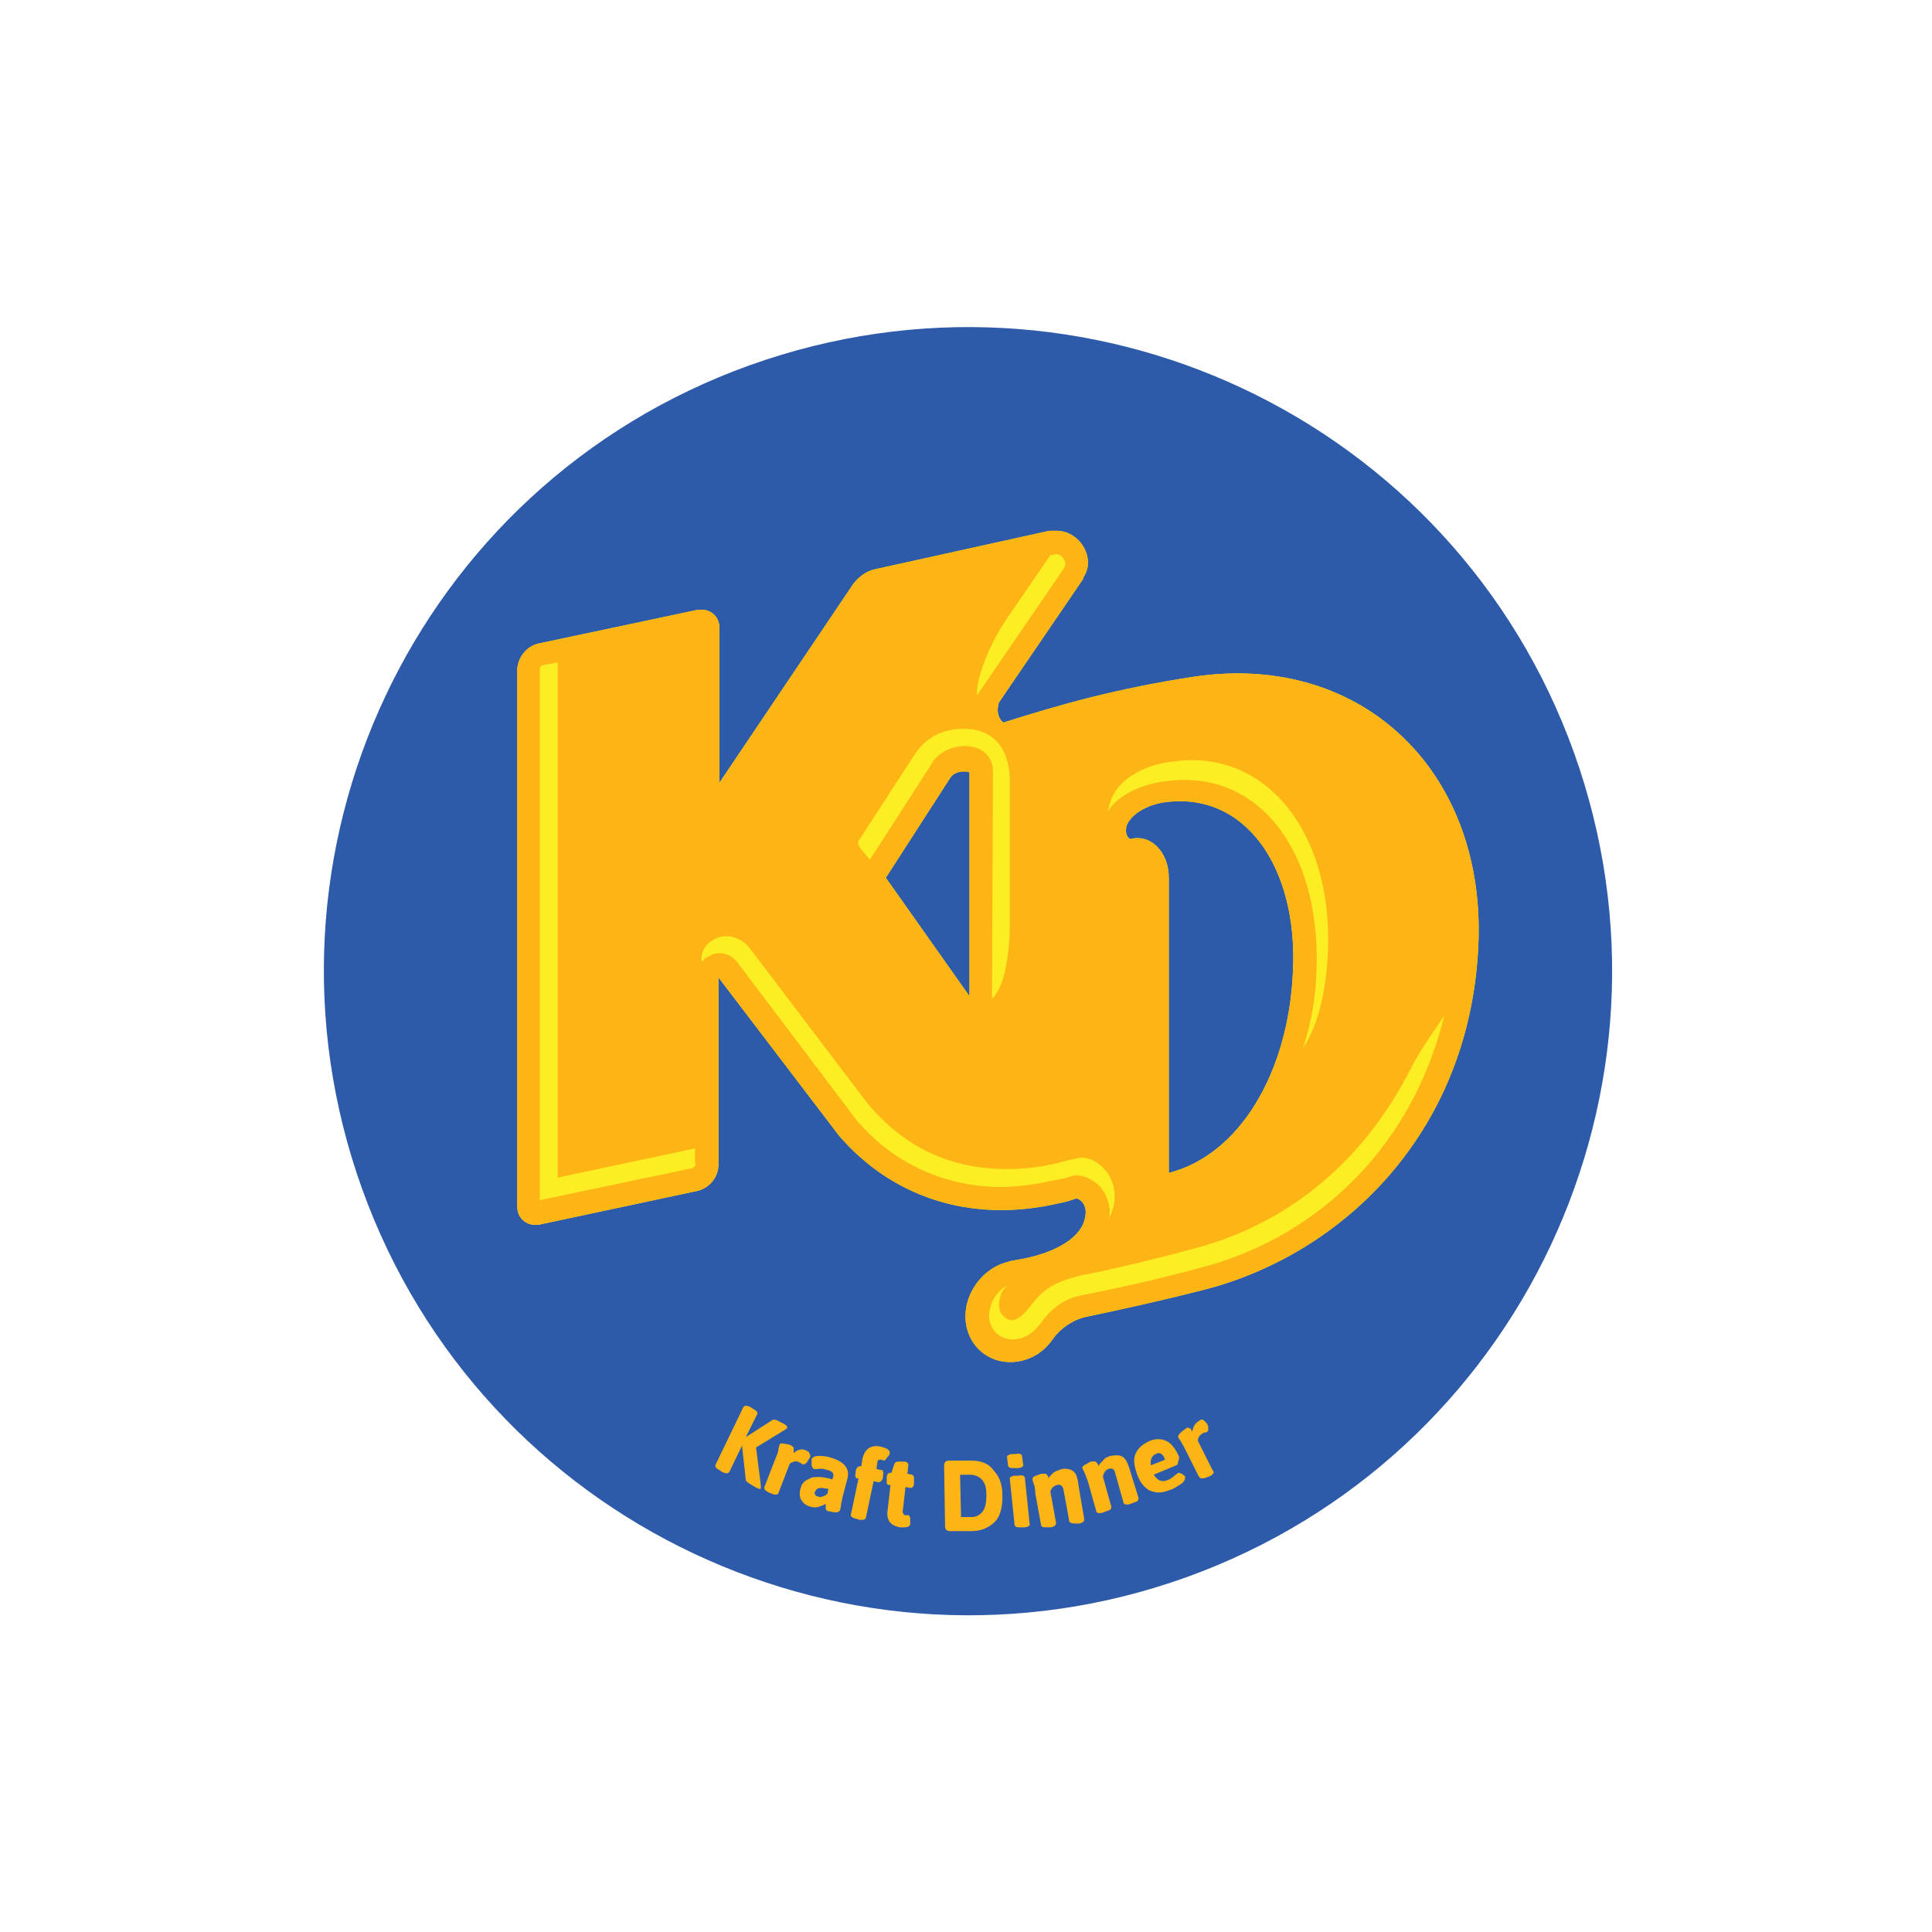
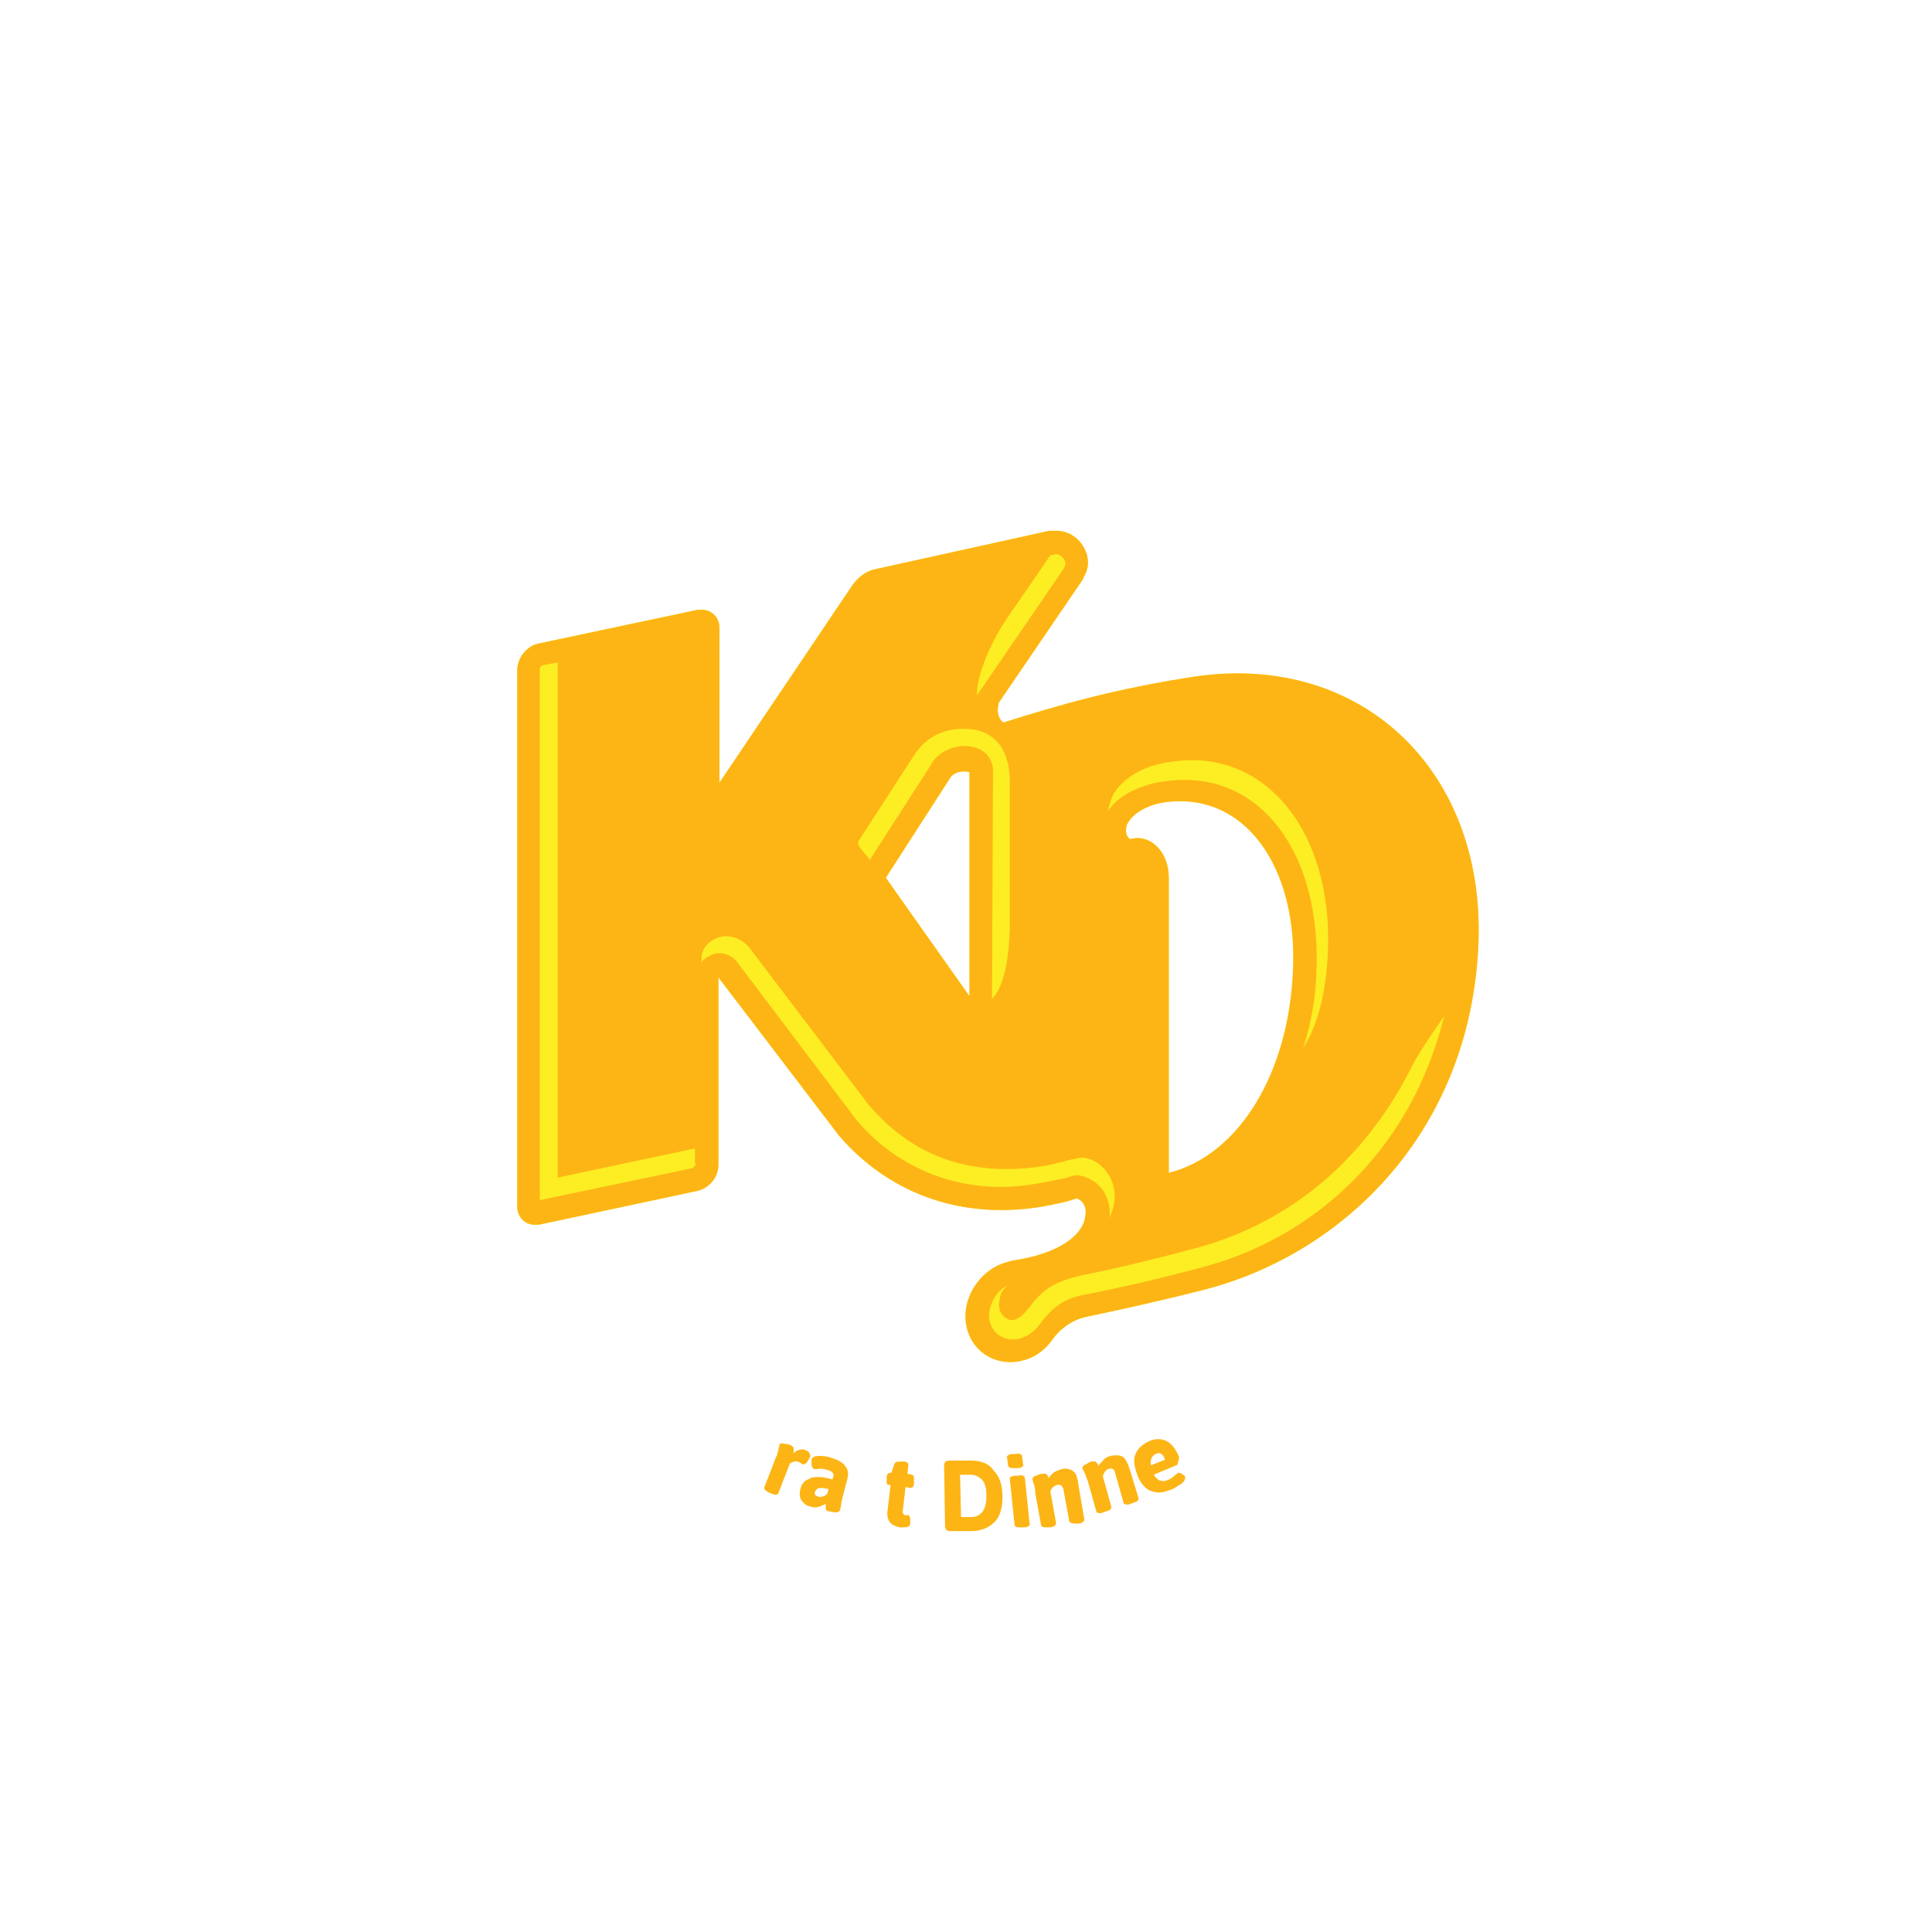
<svg xmlns="http://www.w3.org/2000/svg" version="1.1" id="Layer_1" x="0px" y="0px" viewBox="0 0 300 300" style="enable-background:new 0 0 300 300;" xml:space="preserve">
  <style type="text/css"> .st0{fill:#2D5AA9;} .st1{fill:#FCEE23;} .st2{fill:#FDB515;} </style>
-   <path class="st0" d="M116.38,56.73C64.4,75.41,37.54,132.64,56.23,184.61s76.06,78.98,128.03,60.29 c51.83-18.69,78.83-75.91,60.15-128.03C225.72,64.9,168.49,38.04,116.38,56.73z" />
  <g>
    <path class="st1" d="M185.58,105.05c-12.41,1.9-21.02,4.38-29.78,7.15c-0.58-0.44-0.88-1.17-0.88-2.04c0-0.29,0.15-0.73,0.15-1.02 l13.14-19.27c0,0,0,0,0-0.15c0.44-0.73,0.73-1.46,0.73-2.34c0-2.48-2.04-4.82-4.67-4.96c-0.44,0-0.88,0-1.17,0h-0.15l-27.15,5.99 c-1.31,0.29-2.48,1.17-3.36,2.34l-20.73,30.8V97.46c0-1.46-1.02-2.63-2.48-2.77c-0.29,0-0.58,0-0.88,0l-24.82,5.26 c-1.75,0.44-3.07,2.04-3.21,3.94v83.51c0,1.46,1.02,2.63,2.48,2.77c0.29,0,0.58,0,0.88,0l24.67-5.26c1.75-0.44,3.21-2.04,3.21-4.09 v-29.05l18.69,24.53c7.88,9.2,20,13.87,34.31,10.51c0.88-0.15,1.75-0.44,2.63-0.73c1.17,0.44,1.61,1.61,1.31,2.92 c-0.44,2.92-4.23,5.69-11.1,6.72c-0.15,0-0.29,0-0.58,0.15c-4.23,0.88-7.3,5.11-6.86,9.34s4.23,7.01,8.47,6.13 c2.19-0.44,3.94-1.75,5.11-3.5c1.17-1.61,3.07-2.92,5.11-3.36c6.28-1.31,12.7-2.77,18.39-4.23c21.46-5.55,40.88-24.23,42.48-52.7 C231.12,120.23,211.85,101.25,185.58,105.05z M181.49,136.29c0-4.09-2.92-6.86-5.99-5.99c-0.73-0.44-0.73-1.31-0.58-2.04 c0.44-1.31,2.34-3.07,5.69-3.65c12.7-1.9,21.02,10.07,20.15,26.42c-0.73,15.62-8.32,28.32-19.27,31.1v-44.82 C181.49,137.02,181.49,136.73,181.49,136.29z M150.54,119.94v34.75l-12.99-18.39l10.07-15.62c0.44-0.58,1.17-0.88,2.04-0.88 C149.95,119.79,150.25,119.79,150.54,119.94z" />
  </g>
  <g>
    <g id="Kraft_Dinner_-_June_18_x2F_15_3_">
      <g id="XMLID_24_">
-         <path class="st2" d="M117.4,224.76l4.53-2.77c0.15-0.15,0.29-0.15,0.29-0.29c0.15-0.15-0.15-0.44-0.73-0.73l-0.58-0.29 c-0.44-0.29-0.88-0.29-1.02-0.15l-4.09,2.63l1.75-3.5c0.15-0.15,0-0.29,0-0.44c-0.15-0.15-0.29-0.29-0.58-0.44l-0.44-0.29 c-0.58-0.29-1.02-0.29-1.17,0.15l-4.23,8.76c-0.15,0.29,0,0.58,0.58,0.88l0.44,0.29c0.58,0.29,1.02,0.29,1.17-0.15l1.9-3.94 l0.58,5.26c0,0.29,0.29,0.44,0.73,0.73l0.73,0.44c0.29,0.15,0.58,0.29,0.73,0.29s0.15,0,0.15-0.15s0-0.29,0-0.44L117.4,224.76z" />
-       </g>
+         </g>
      <g id="XMLID_23_">
        <path class="st2" d="M124.41,227.24c0.15,0.15,0.29,0.15,0.29,0.15c0.15,0,0.29,0,0.58-0.29c0.15-0.29,0.29-0.44,0.44-0.73 c0.15-0.15,0.15-0.44,0-0.58c0-0.29-0.29-0.44-0.58-0.58c-0.58-0.29-1.31-0.15-1.9,0.44c0,0,0,0,0-0.15s0-0.29,0-0.29 s0-0.15,0-0.29c0-0.15,0-0.15-0.15-0.29c0,0-0.15-0.15-0.44-0.29c-0.15,0-0.44-0.15-0.88-0.15c-0.44-0.15-0.73,0-0.73,0.15 c0,0,0,0.15-0.15,0.58c0,0.29-0.15,0.88-0.44,1.46l-1.75,4.53c-0.15,0.29,0.15,0.58,0.73,0.88l0.44,0.15 c0.29,0.15,0.44,0.15,0.58,0.15c0.29,0,0.44-0.15,0.44-0.29l1.75-4.53c0.44-0.29,0.88-0.44,1.31-0.29 C124.11,227.1,124.26,227.1,124.41,227.24z" />
      </g>
      <g id="XMLID_22_">
        <path class="st2" d="M129.08,226.37c-0.73-0.29-1.46-0.29-2.04-0.29s-1.02,0.29-1.02,0.58c0,0.15,0,0.44,0,0.88 c0.15,0.44,0.29,0.58,0.44,0.58c0,0,0.15,0,0.44,0c0.58-0.15,1.17,0,1.61,0.15c0.73,0.15,1.02,0.58,0.88,1.02l-0.15,0.44 c-1.31-0.44-2.48-0.44-3.21-0.29c-0.29,0.15-0.58,0.29-0.88,0.44c-0.29,0.15-0.44,0.44-0.58,0.58c-0.15,0.15-0.15,0.44-0.29,0.73 c-0.15,0.58-0.15,1.31,0.15,1.75c0.29,0.44,0.73,0.88,1.46,1.02c0.44,0.15,0.88,0.15,1.31,0c0.44-0.15,0.73-0.29,1.02-0.44 c0,0,0,0,0,0.15s0,0.29,0,0.29s0,0.15,0,0.29c0,0.15,0,0.15,0.15,0.29c0,0,0.15,0.15,0.44,0.15c0.15,0,0.58,0.15,0.88,0.15 c0.15,0,0.15,0,0.15,0c0.29,0,0.44-0.15,0.58-0.29l0.15-0.58c0-0.44,0.15-0.88,0.29-1.61l0.73-2.77 C132,228.12,131.12,226.95,129.08,226.37z M128.64,231.18l-0.15,0.73c-0.15,0.15-0.44,0.44-0.73,0.44 c-0.29,0.15-0.58,0.15-0.73,0c-0.29,0-0.44-0.15-0.44-0.29c-0.15-0.15-0.15-0.29,0-0.44c0.15-0.44,0.44-0.58,1.02-0.58 C127.76,231.04,128.2,231.18,128.64,231.18z" />
      </g>
      <g id="XMLID_21_">
-         <path class="st2" d="M138.13,225.78c0.15-0.58-0.29-0.88-1.46-1.17c-1.46-0.29-2.48,0.44-2.77,2.04l-0.15,1.02h-0.15 c-0.29,0-0.58,0.15-0.73,0.73v0.29c-0.15,0.58,0,0.88,0.29,0.88h0.15l-1.17,5.55c-0.15,0.29,0.15,0.58,0.88,0.73l0.44,0.15 c0.15,0,0.29,0,0.44,0c0.29,0,0.58-0.15,0.58-0.44l1.17-5.55l0.73,0.15c0.29,0,0.58-0.15,0.73-0.73v-0.29 c0.15-0.58,0-0.88-0.29-0.88l-0.73-0.15l0.15-1.02c0-0.29,0.15-0.44,0.44-0.44h0.15l0.44,0.15c0.15,0,0.29-0.15,0.44-0.44 C137.98,226.07,138.13,225.93,138.13,225.78z" />
-       </g>
+         </g>
      <g id="XMLID_20_">
        <path class="st2" d="M141.63,228.99l-0.73-0.15l0.15-1.31c0-0.29-0.15-0.58-0.73-0.58h-0.44c-0.58,0-0.88,0-1.02,0.44l-0.44,1.31 h-0.15c-0.29,0-0.58,0.15-0.58,0.73v0.29c0,0.29,0,0.44,0,0.58c0,0.15,0.15,0.29,0.44,0.29h0.15l-0.44,3.8 c-0.15,0.88,0,1.46,0.29,1.9s0.88,0.73,1.61,0.88c0.15,0,0.44,0,0.58,0c0.58,0,1.02-0.15,1.02-0.58c0-0.15,0-0.29,0-0.73 c0-0.29-0.15-0.58-0.29-0.58h-0.44c-0.29,0-0.44-0.29-0.44-0.58l0.44-3.8l0.73,0.15c0.29,0,0.58-0.15,0.58-0.73v-0.29 c0-0.29,0-0.44,0-0.58C141.92,229.14,141.78,229.14,141.63,228.99z" />
      </g>
      <g id="XMLID_19_">
        <path class="st2" d="M150.83,226.8C150.83,226.8,150.68,226.8,150.83,226.8h-3.5c-0.44,0-0.73,0.29-0.73,0.73l0.15,9.49 c0,0.44,0.29,0.73,0.73,0.73h3.36c1.61,0,2.77-0.58,3.65-1.46c0.88-0.88,1.17-2.34,1.17-3.94c0-1.75-0.44-3.07-1.31-3.94 C153.6,227.24,152.29,226.8,150.83,226.8z M153.17,232.21c0,1.02-0.15,1.9-0.58,2.48c-0.44,0.58-1.02,0.88-1.75,0.88h-1.61 l-0.15-6.57h1.61l0,0c0.73,0,1.31,0.29,1.75,0.73C153.02,230.31,153.17,231.18,153.17,232.21z" />
      </g>
      <g id="XMLID_18_">
        <path class="st2" d="M158.13,229.14h-0.44c-0.58,0-1.02,0.29-0.88,0.58l0.73,7.01c0,0.29,0.29,0.44,0.73,0.44 c0.15,0,0.15,0,0.29,0H159c0.58,0,1.02-0.29,0.88-0.58l-0.73-7.01C159.15,229.14,158.71,228.99,158.13,229.14z" />
      </g>
      <g id="XMLID_17_">
        <path class="st2" d="M157.55,227.97h0.44c0.58,0,1.02-0.29,0.88-0.58l-0.15-1.17c0-0.44-0.44-0.58-1.02-0.44h-0.44 c-0.58,0-1.02,0.29-0.88,0.58l0.15,1.17c0,0.29,0.29,0.44,0.73,0.44C157.4,227.97,157.4,227.97,157.55,227.97z" />
      </g>
      <g id="XMLID_16_">
        <path class="st2" d="M166.6,228.41c-0.44-0.29-1.02-0.44-1.75-0.29c-0.44,0.15-0.88,0.29-1.31,0.58 c-0.29,0.29-0.58,0.58-0.73,0.88c0,0,0,0,0-0.15s-0.15-0.29-0.15-0.29s0-0.15-0.15-0.15c0-0.15-0.15-0.15-0.29-0.15 c-0.15,0-0.29,0-0.44,0s-0.44,0.15-0.88,0.29c-0.44,0.15-0.58,0.29-0.58,0.58c0,0,0,0.15,0.15,0.58 c0.15,0.29,0.29,0.88,0.29,1.61l0.88,4.82c0,0.29,0.29,0.44,0.58,0.44c0.15,0,0.29,0,0.44,0h0.44c0.29,0,0.58-0.15,0.73-0.29 c0.15-0.15,0.15-0.29,0.15-0.44l-0.88-4.82c0.15-0.58,0.58-0.88,1.02-1.02c0.58-0.15,0.88,0.15,1.02,0.73l0.88,4.82 c0,0.29,0.44,0.44,1.02,0.44h0.44c0.29,0,0.58-0.15,0.73-0.29c0.15-0.15,0.15-0.29,0.15-0.44l-0.88-5.11 C167.33,229.29,167.03,228.7,166.6,228.41z" />
      </g>
      <g id="XMLID_15_">
        <path class="st2" d="M175.36,227.97c-0.29-0.88-0.58-1.46-1.02-1.75s-1.02-0.29-1.9-0.15c-0.44,0.15-0.88,0.29-1.17,0.73 c-0.29,0.29-0.58,0.58-0.73,0.88c0,0,0,0,0-0.15s-0.15-0.15-0.15-0.29l-0.15-0.15c0-0.15-0.15-0.15-0.29-0.15 c-0.15,0-0.29,0-0.44,0c-0.15,0-0.44,0.15-0.88,0.44c-0.44,0.15-0.58,0.44-0.58,0.58c0,0,0.15,0.29,0.29,0.58 c0.15,0.29,0.29,0.73,0.58,1.46l1.31,4.67c0,0.15,0.15,0.29,0.58,0.29c0.15,0,0.29,0,0.58-0.15l0.44-0.15 c0.29-0.15,0.58-0.15,0.58-0.29c0.15-0.15,0.15-0.29,0.15-0.44l-1.31-4.67c0.15-0.58,0.44-1.02,0.88-1.17 c0.58-0.15,0.88,0,1.02,0.58l1.31,4.67c0,0.15,0.15,0.29,0.58,0.29c0.15,0,0.29,0,0.58-0.15l0.44-0.15 c0.29-0.15,0.58-0.15,0.58-0.29c0.15-0.15,0.15-0.29,0.15-0.44L175.36,227.97z" />
      </g>
      <g id="XMLID_14_">
        <path class="st2" d="M183.68,228.99c-0.29-0.29-0.58-0.29-0.73-0.29c0,0,0,0-0.58,0.44c-0.29,0.29-0.73,0.58-1.17,0.73 s-0.73,0.15-1.17,0c-0.29-0.15-0.58-0.44-0.88-0.88l3.5-1.46c0.15,0,0.29-0.29,0.29-0.58c0.15-0.29,0.15-0.58,0.15-0.73 c-0.44-1.02-1.02-1.9-1.75-2.34s-1.75-0.58-2.77-0.15c-1.02,0.44-1.75,1.02-2.19,1.9c-0.44,0.88-0.29,1.9,0.15,3.21 c0.44,1.31,1.17,2.19,2.04,2.63c0.44,0.15,0.88,0.29,1.31,0.29c0.58,0,1.17-0.15,1.9-0.44c0.58-0.15,1.02-0.58,1.61-0.88 c0.58-0.44,0.73-0.88,0.58-1.17C184.26,229.43,183.97,229.14,183.68,228.99z M179.44,225.78c0.15,0,0.29-0.15,0.44-0.15 c0.15,0,0.29,0,0.44,0.15c0.29,0.15,0.44,0.44,0.58,0.88l-2.19,0.88C178.57,226.66,178.86,226.07,179.44,225.78z" />
      </g>
      <g id="XMLID_13_">
-         <path class="st2" d="M188.2,228.12l-2.19-4.38c0-0.58,0.29-0.88,0.73-1.17c0.15,0,0.15-0.15,0.44-0.15c0.15,0,0.29,0,0.29-0.15 c0.15,0,0.15-0.29,0.15-0.58s-0.15-0.58-0.29-0.73c-0.15-0.15-0.29-0.29-0.44-0.44s-0.44-0.15-0.73,0.15 c-0.58,0.29-0.88,0.88-1.02,1.61l0,0c-0.15-0.15-0.15-0.15-0.15-0.29l-0.15-0.15c-0.15,0-0.15-0.15-0.29-0.15 c-0.15,0-0.29,0-0.44,0.15s-0.44,0.29-0.73,0.58s-0.44,0.44-0.44,0.73c0,0,0,0.15,0.29,0.44c0.15,0.29,0.44,0.73,0.73,1.31 l2.19,4.38c0.15,0.15,0.29,0.29,0.44,0.29c0.15,0,0.44,0,0.73-0.15l0.44-0.15c0.44-0.15,0.58-0.44,0.73-0.58 C188.35,228.41,188.35,228.26,188.2,228.12z" />
-       </g>
+         </g>
    </g>
    <g>
      <path class="st2" d="M185.58,105.05c-12.41,1.9-21.02,4.38-29.78,7.15c-0.58-0.44-0.88-1.17-0.88-2.04c0-0.29,0.15-0.73,0.15-1.02 l13.14-19.27c0,0,0,0,0-0.15c0.44-0.73,0.73-1.46,0.73-2.34c0-2.48-2.04-4.82-4.67-4.96c-0.44,0-0.88,0-1.17,0h-0.15l-27.15,5.99 c-1.31,0.29-2.48,1.17-3.36,2.34l-20.73,30.8V97.46c0-1.46-1.02-2.63-2.48-2.77c-0.29,0-0.58,0-0.88,0l-24.82,5.26 c-1.75,0.44-3.07,2.04-3.21,3.94v83.51c0,1.46,1.02,2.63,2.48,2.77c0.29,0,0.58,0,0.88,0l24.67-5.26 c1.75-0.44,3.21-2.04,3.21-4.09v-29.05l18.69,24.53c7.88,9.2,20,13.87,34.31,10.51c0.88-0.15,1.75-0.44,2.63-0.73 c1.17,0.44,1.61,1.61,1.31,2.92c-0.44,2.92-4.23,5.69-11.1,6.72c-0.15,0-0.29,0-0.58,0.15c-4.23,0.88-7.3,5.11-6.86,9.34 s4.23,7.01,8.47,6.13c2.19-0.44,3.94-1.75,5.11-3.5c1.17-1.61,3.07-2.92,5.11-3.36c6.28-1.31,12.7-2.77,18.39-4.23 c21.46-5.55,40.88-24.23,42.48-52.7C231.12,120.23,211.85,101.25,185.58,105.05z M108.05,180.67c0,0.29-0.29,0.58-0.58,0.73 l-23.65,4.96v-82.48c0-0.29,0.29-0.58,0.44-0.58l2.34-0.44v80l21.31-4.53v2.34L108.05,180.67L108.05,180.67z M172.44,124.46 c0.73-2.63,4.09-5.4,9.05-6.13c1.17-0.15,2.34-0.29,3.36-0.29c13.14-0.15,22.34,12.7,21.31,30.51c-0.29,4.96-1.31,10.37-3.8,14.16 c1.17-3.65,1.9-7.45,2.04-11.39c0.88-17.66-7.59-30.37-20.73-30.22c-1.17,0-2.19,0.15-3.36,0.29c-4.09,0.73-7.01,2.48-8.32,4.67 C172.14,125.49,172.29,124.9,172.44,124.46z M181.49,136.29c0-4.09-2.92-6.86-5.99-5.99c-0.73-0.44-0.73-1.31-0.58-2.04 c0.44-1.31,2.34-3.07,5.69-3.65c12.7-1.9,21.02,10.07,20.15,26.42c-0.73,15.62-8.32,28.32-19.27,31.1v-44.82 C181.49,137.02,181.49,136.73,181.49,136.29z M156.38,96l6.72-9.78c0,0,0.29,0,0.73-0.15c0.88-0.15,1.61,0.88,1.61,1.46 c0,0.15,0,0.29-0.15,0.44c0,0,0,0,0,0.15l-13.58,19.85l0,0C151.56,105.63,153.31,100.52,156.38,96z M133.31,130.6l8.61-13.29 c1.17-1.75,3.5-4.53,8.76-4.09c2.92,0.29,6.13,2.19,6.13,8.32v22.63c-0.29,8.76-2.34,10.37-2.77,10.95l0.15-35.48 c0-1.46-0.88-2.77-2.19-3.36c-0.73-0.29-1.46-0.44-2.19-0.44c-1.75,0-3.5,0.73-4.67,2.04c-0.15,0.15-0.29,0.29-0.29,0.44 l-9.78,15.18C134.77,132.93,132.87,131.33,133.31,130.6z M150.54,119.94v34.75l-12.99-18.39l10.07-15.62 c0.44-0.58,1.17-0.88,2.04-0.88C149.95,119.79,150.25,119.79,150.54,119.94z M166.16,182.71c-0.88,0.29-1.75,0.44-2.48,0.58 c-2.77,0.58-5.55,1.02-8.18,1.02c-8.76,0-16.79-3.65-22.48-10.37l-18.54-24.53c-0.88-1.17-2.48-1.75-3.94-1.17 c-0.58,0.29-1.17,0.58-1.61,1.17v-0.58c0-1.46,1.02-2.63,2.48-3.21c1.9-0.73,4.09,0.29,5.11,1.75l18.39,24.23 c5.69,6.57,12.56,9.93,21.46,9.93c2.63,0,5.4-0.29,8.18-1.02c0.73-0.15,1.46-0.44,2.48-0.58c0.88-0.29,1.61-0.15,2.48,0.15 c2.48,1.17,3.94,3.8,3.5,6.72c-0.15,0.88-0.44,1.61-0.73,2.34c0.29-2.77-1.02-5.26-3.5-6.28 C167.76,182.42,166.89,182.42,166.16,182.71z M186.31,196.88c-5.99,1.61-12.26,3.07-18.25,4.23l0,0 c-3.94,0.73-5.69,3.36-6.72,4.67c-1.02,1.31-2.63,2.34-4.38,2.19s-3.07-1.31-3.36-3.21c-0.15-2.04,1.02-4.23,2.77-5.11 c-0.58,0.58-1.02,1.17-1.17,2.19c-0.29,1.46,0.29,2.63,1.46,3.07c1.75,0.58,3.36-2.34,4.38-3.36c1.17-1.17,2.63-2.77,8.32-3.8 c4.38-0.88,10.95-2.48,15.77-3.8c13.72-3.5,26.13-12.56,34.02-28.18c1.31-2.63,3.94-6.28,5.11-8.03 C218.86,179.65,202.95,192.64,186.31,196.88z" />
    </g>
  </g>
</svg>